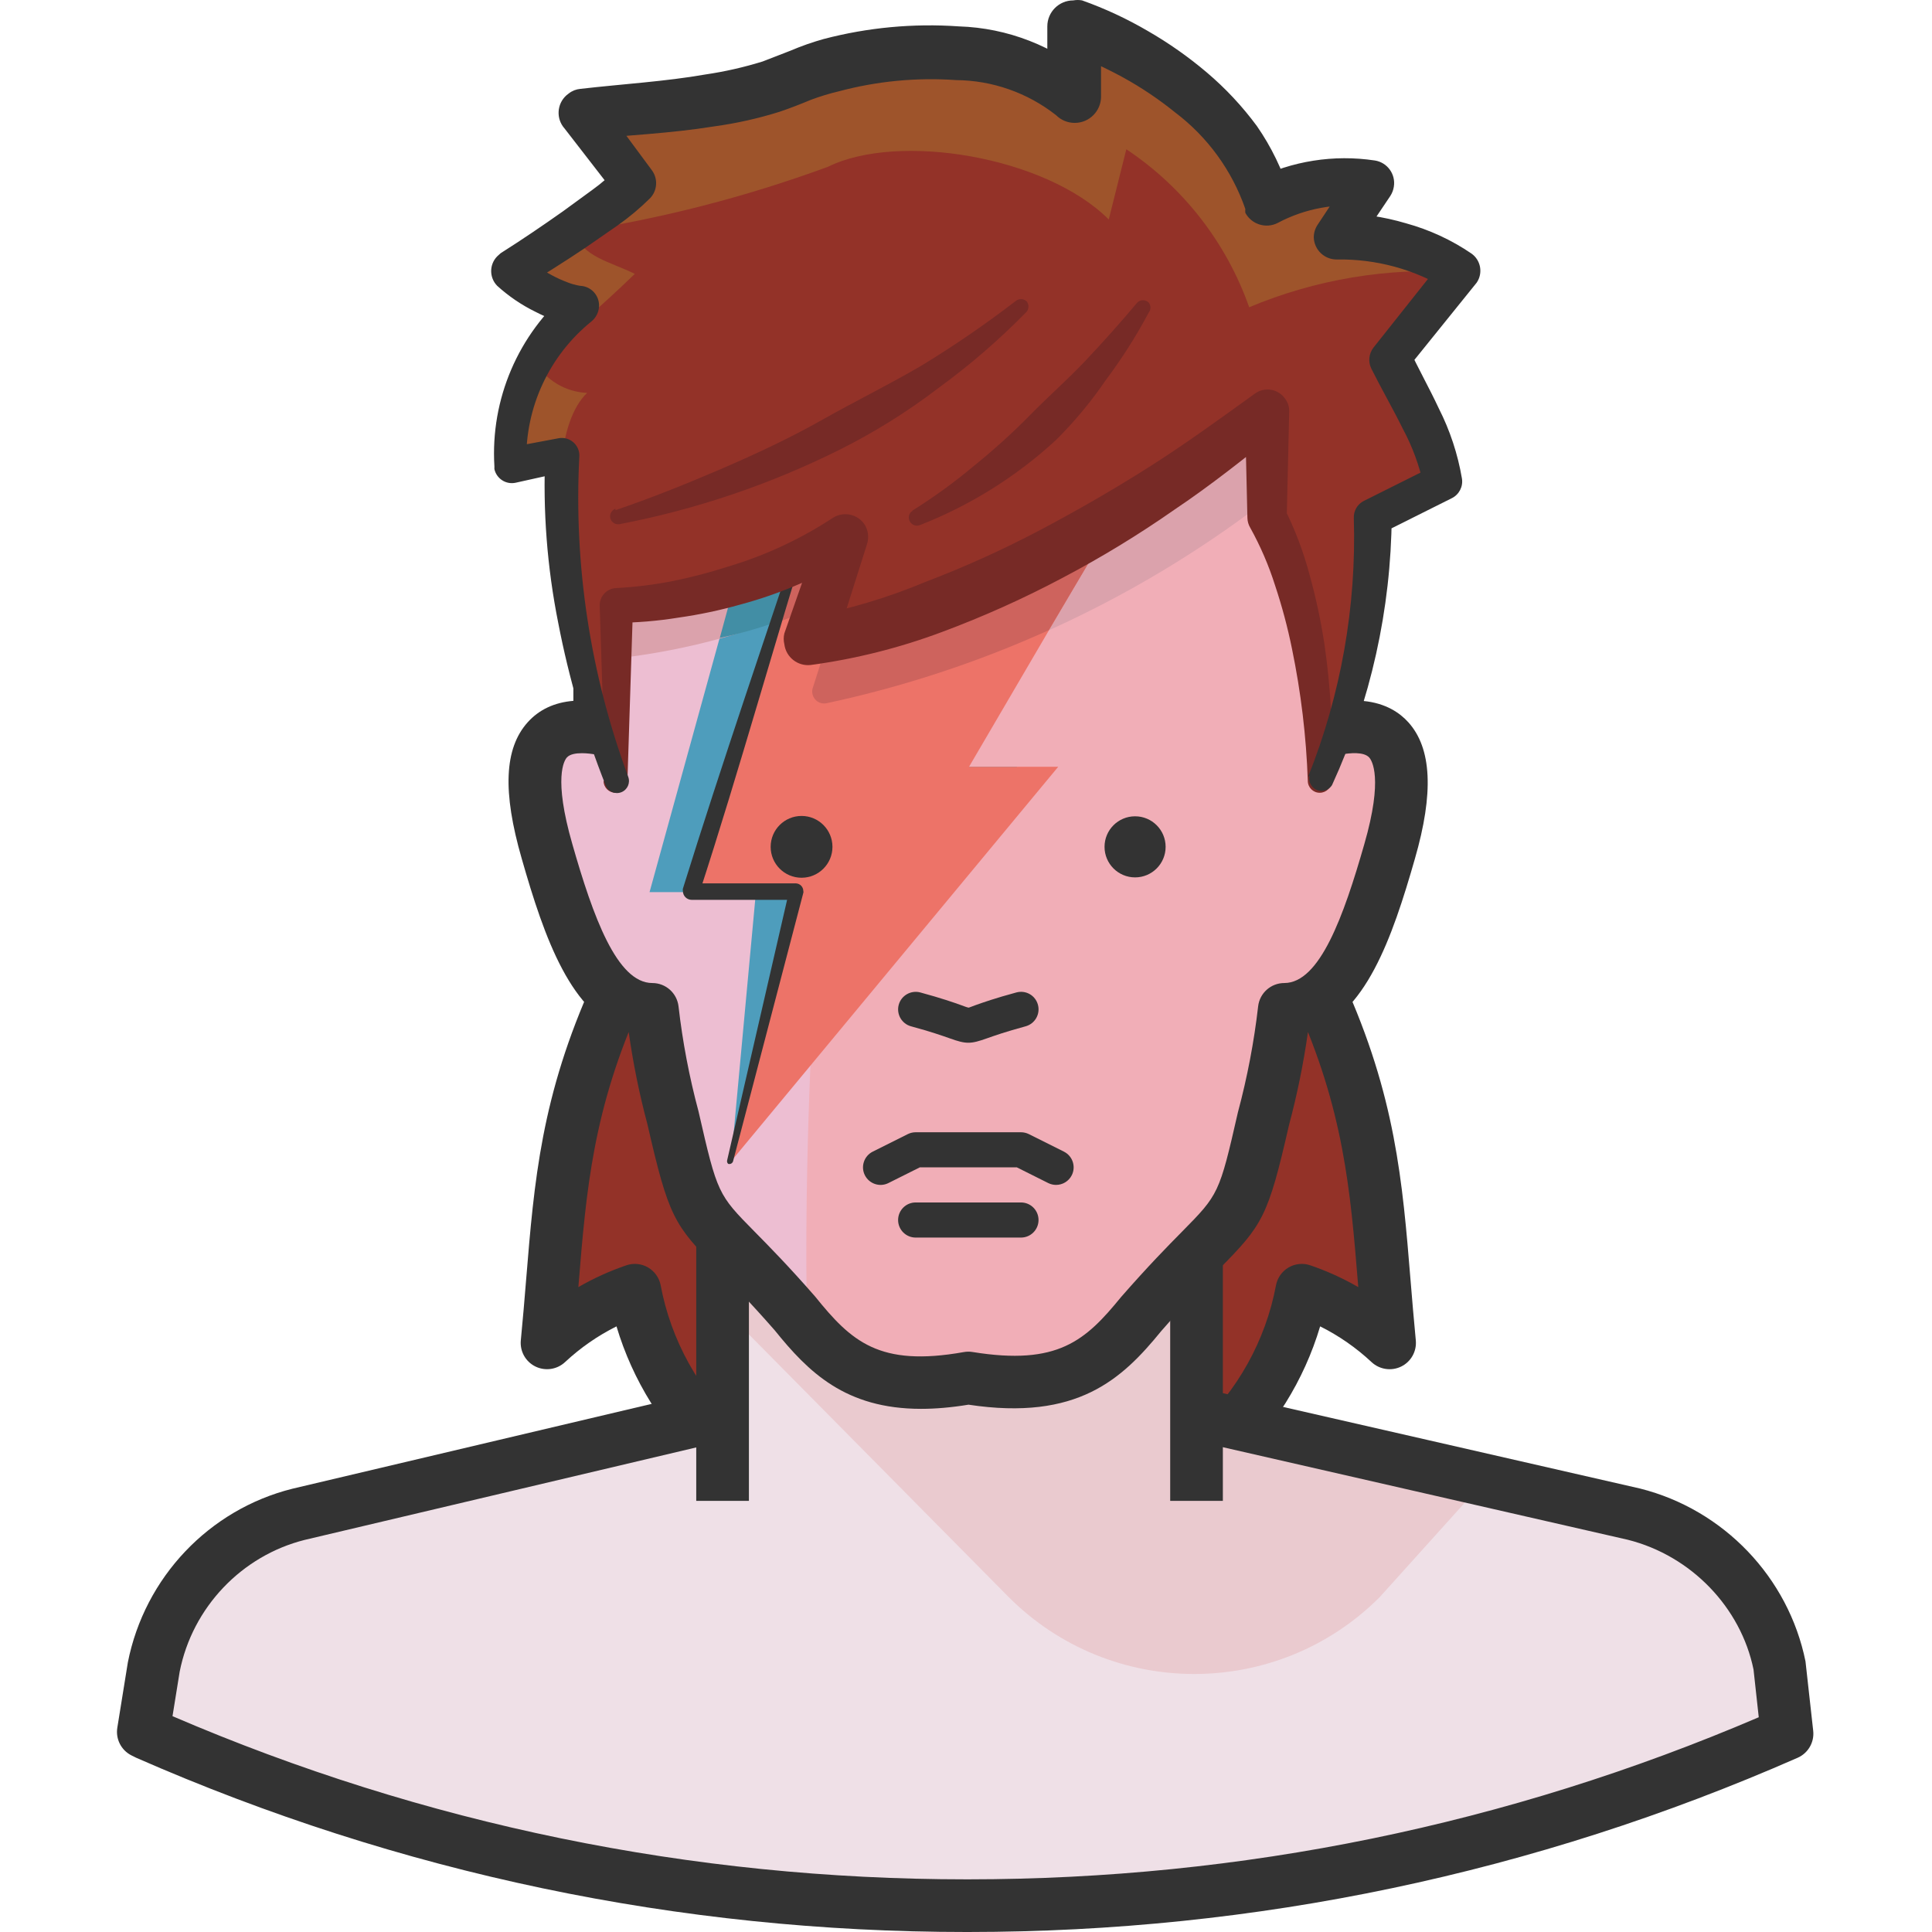
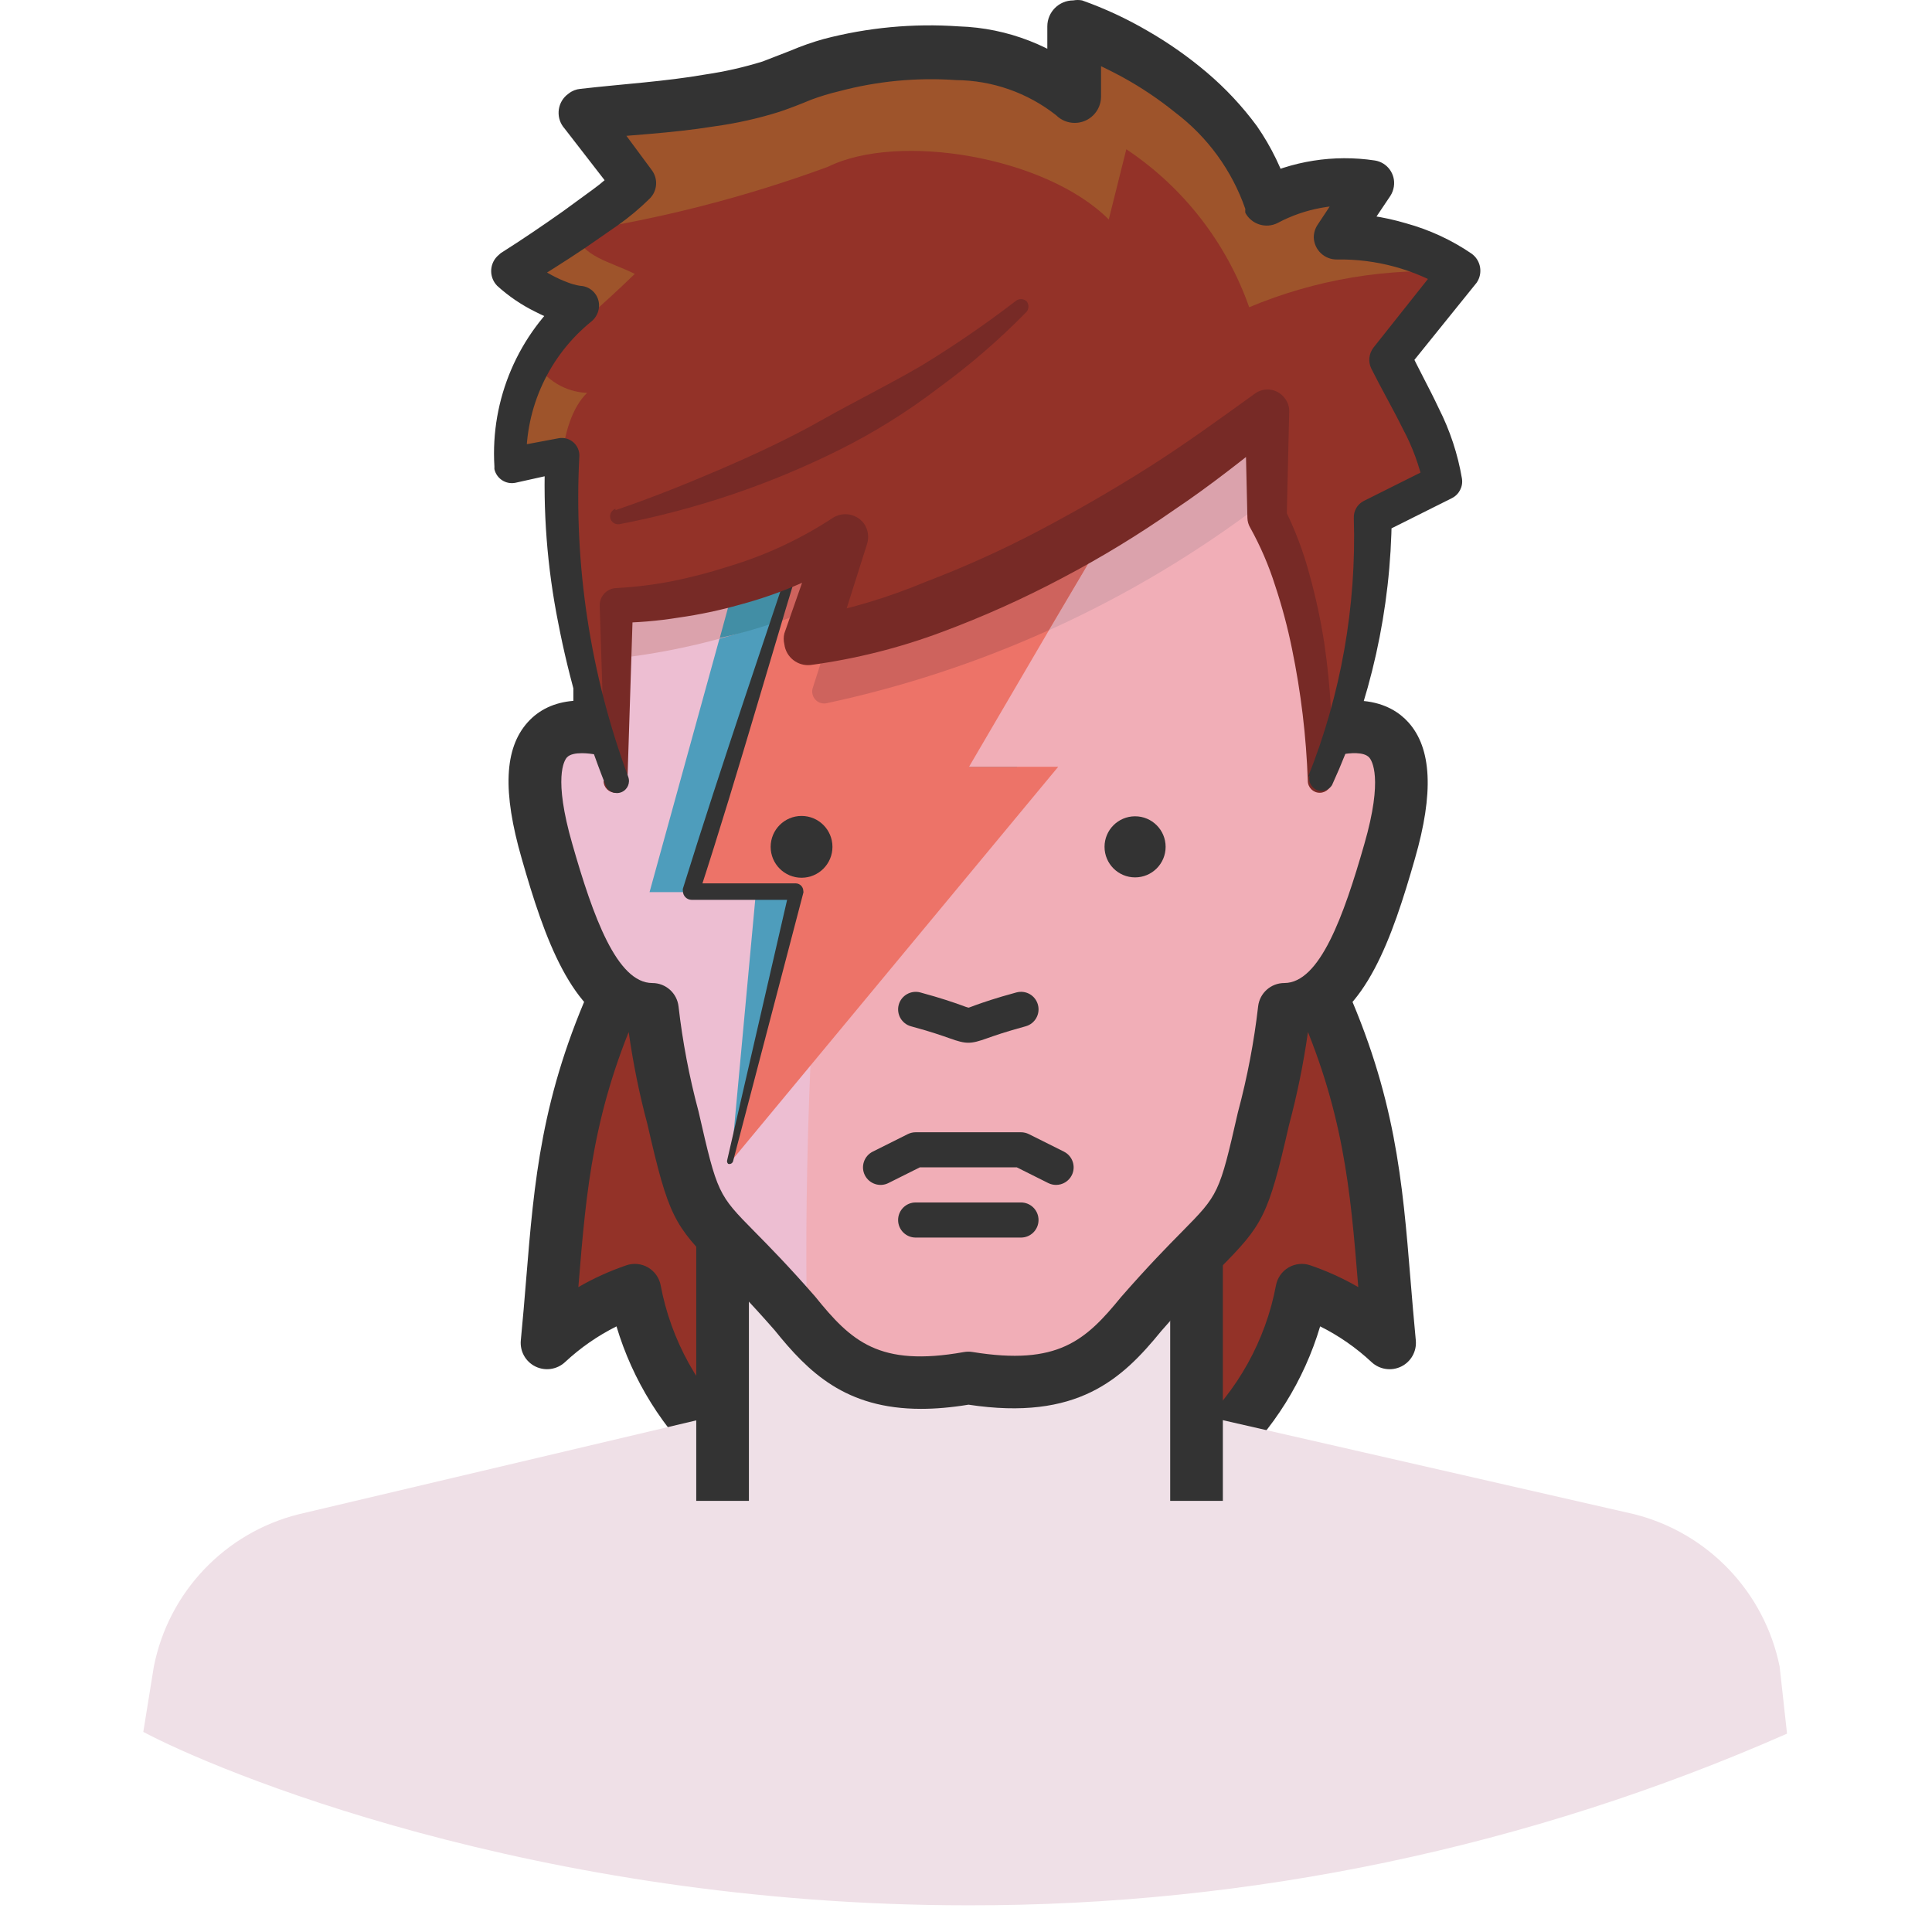
<svg xmlns="http://www.w3.org/2000/svg" height="512pt" viewBox="-31 0 512 512" width="512pt">
  <path d="m318.652 262.848h-186.074c-16.004 35.262-15.352 59.82-18.609 93.035 6.691-6.23 14.613-10.988 23.262-13.953 3.008 16.109 11.168 30.801 23.258 41.867h130.254c12.09-11.066 20.254-25.758 23.262-41.867 8.645 2.965 16.57 7.723 23.258 13.953-3.258-33.215-2.605-57.773-18.609-93.035zm0 0" fill="#933228" />
  <path d="m160.488 390.77c-1.684 0-3.367-.609-4.711-1.828-11.016-10.082-19.141-23.148-23.398-37.441-4.969 2.48-9.539 5.652-13.652 9.484-2.125 1.973-5.254 2.426-7.852 1.145s-4.133-4.043-3.852-6.93c.551-5.57.98-10.887 1.406-16.055 2.141-26.168 3.988-48.773 17.793-79.184 1.59-3.516 5.734-5.07 9.242-3.473 3.504 1.59 5.059 5.727 3.469 9.23-12.801 28.211-14.559 49.691-16.594 74.559-.023.273-.047.547-.07.82 4.008-2.32 8.246-4.246 12.695-5.77 1.91-.664 4.027-.453 5.777.562 1.754 1.027 2.977 2.762 3.348 4.75 2.711 14.539 10.207 28.031 21.109 38 2.844 2.605 3.039 7.012.438 9.855-1.375 1.512-3.258 2.273-5.148 2.273zm0 0" fill="#333" />
  <path d="m290.742 390.77c-1.891 0-3.77-.766-5.152-2.273-2.598-2.844-2.398-7.258.445-9.855 10.895-9.969 18.391-23.461 21.109-37.996.371-1.992 1.59-3.727 3.34-4.754 1.754-1.016 3.863-1.234 5.781-.562 4.449 1.527 8.684 3.453 12.691 5.77-.016-.254-.035-.52-.062-.773-2.027-24.887-3.789-46.375-16.59-74.602-1.602-3.508-.047-7.641 3.469-9.23 3.48-1.602 7.641-.055 9.23 3.469 13.812 30.43 15.664 53.043 17.801 79.23.426 5.148.863 10.457 1.398 16.008.281 2.887-1.246 5.652-3.852 6.934-2.59 1.281-5.727.824-7.852-1.145-4.105-3.836-8.676-7.008-13.648-9.488-4.25 14.293-12.383 27.367-23.402 37.445-1.336 1.223-3.023 1.824-4.707 1.824zm0 0" fill="#333" />
  <path d="m440.625 441.664c-4.004-19.746-18.98-35.445-38.516-40.379l-116.02-26.516v-51.449h-125.602v51.449l-112.297 26.516c-19.547 4.883-34.52 20.613-38.422 40.379l-2.793 17.305c18.605 9.957 103.457 45.961 218.641 45.961 74.699.113 148.602-15.383 216.965-45.496zm0 0" fill="#efe0e7" />
-   <path d="m334.562 423.336 27.914-30.98-76.387-17.586v-51.449h-125.602v23.258l75.734 76.57c27.074 27.207 71.078 27.316 98.285.242.02-.02.039-.035.055-.055zm0 0" fill="#eacacf" />
-   <path d="m225.145 512c-76.203 0-150.234-15.535-220.039-46.172l-1.285-.637c-2.707-1.375-4.215-4.344-3.73-7.332l2.789-17.301c4.453-22.559 21.559-40.531 43.625-46.035l112.383-26.543 3.207 13.574-112.297 26.523c-16.758 4.188-29.82 17.906-33.184 34.945l-1.898 11.781c66.609 28.641 137.508 43.242 210.434 43.242h.461c72.492-.02 142.941-14.465 209.477-42.957l-1.387-12.66c-3.363-16.398-16.465-30.125-33.301-34.371l-115.859-26.484 3.105-13.609 116.016 26.52c22.16 5.59 39.297 23.543 43.812 45.793l2.043 18.398c.336 3.035-1.336 5.926-4.125 7.152-69.695 30.617-143.637 46.152-219.773 46.172-.16 0-.32 0-.473 0zm0 0" fill="#333" />
  <path d="m153.512 327.969h13.957v69.777h-13.957zm0 0" fill="#333" />
  <path d="m279.113 332.621h13.957v65.125h-13.957zm0 0" fill="#333" />
  <path d="m225.617 365.188c26.328 4.281 35.91-4.836 45.867-17.027 25.863-29.586 25.027-19.629 32.375-51.82 2.543-9.465 4.375-19.105 5.492-28.844 13.953 0 21.023-17.77 27.91-41.867 6.047-20.934 4.281-35.82-13.957-32.562v-27.91c0-50.801-22.605-98.434-97.688-98.434-75.082 0-97.691 47.637-97.691 98.434v27.91c-18.605-3.254-20.004 11.629-13.953 32.566 6.883 24.094 13.953 41.867 27.91 41.867 1.113 9.734 2.949 19.375 5.488 28.84 7.352 32.191 6.512 22.238 32.379 51.824 9.953 12.371 19.535 21.676 45.867 17.023zm0 0" fill="#edbed2" />
  <path d="m323.305 193.066v-27.91c0-50.797-22.605-98.434-97.688-98.434-7.066-.031-14.121.438-21.121 1.395-11.445 75.734-23.633 196.402-21.586 283.672 9.305 10.234 19.074 17.309 42.707 13.398 26.328 4.281 35.91-4.836 45.867-17.027 25.863-29.586 25.027-19.629 32.375-51.82 2.543-9.465 4.375-19.105 5.492-28.844 13.953 0 21.023-17.77 27.91-41.867 6.047-20.934 4.652-35.816-13.957-32.562zm0 0" fill="#f1aeb7" />
  <path d="m304.699 130.918v-15.352c.027-1.746-1.371-3.184-3.117-3.211-.684-.008-1.352.203-1.906.605-31.449 26.883-68.867 45.863-109.133 55.359-1.09.211-1.98.992-2.328 2.047l-3.812 11.906c-.551 1.66.352 3.449 2.008 3.996.523.172 1.082.207 1.621.098 41.836-8.938 81.195-26.98 115.273-52.844.891-.559 1.422-1.551 1.395-2.605zm0 0" fill="#dba2ac" />
  <path d="m251.016 137.246h-82.523l-27.355 99.176h28.191l-6.605 71.359 75.824-104.574h-23.629zm0 0" fill="#4e9dbc" />
  <path d="m264.414 137.246h-81.129l-31.355 99.176h28.285l-17.492 71.359 86.711-104.574h-23.633zm0 0" fill="#ed7368" />
  <path d="m190.543 168.32c-1.09.211-1.98.992-2.328 2.047l-3.812 11.906c-.551 1.66.352 3.449 2.008 3.996.523.172 1.082.207 1.621.098 20.262-4.336 40.004-10.824 58.891-19.352l16.562-27.91c-22.562 13.648-47.199 23.516-72.941 29.215zm0 0" fill="#ce635d" />
  <path d="m132.578 160.504v13.957c18.918-2.152 37.383-7.27 54.707-15.168l5.77-17.395c-13.957 9.301-32.566 13.953-60.477 18.605zm0 0" fill="#dba2ac" />
  <path d="m163.84 154.086-4.094 14.977c9.688-2.031 19.07-5.316 27.91-9.77l5.395-17.395c-8.996 5.645-18.867 9.766-29.211 12.188zm0 0" fill="#428ea5" />
  <path d="m179.562 148.875-5.117 16.281c4.332-1.555 8.559-3.387 12.652-5.492l5.957-17.77c-4.258 2.77-8.773 5.105-13.492 6.98zm0 0" fill="#ce635d" />
  <g fill="#333">
    <path d="m161.699 307.504 16.469-71.547 2.047 2.512h-27.91c-1.285 0-2.328-1.039-2.328-2.324-.047-.215-.047-.438 0-.652 10.512-33.773 22.051-67.172 33.121-100.668.219-.555.832-.84 1.395-.648.539.176.832.75.656 1.289 0 .004-.004.008-.004.012-10.699 34.145-20.004 68.012-30.98 101.691l-2.234-3.07h27.91c1.133 0 2.047.914 2.047 2.047.059.148.059.316 0 .465l-18.605 71.082c-.129.547-.68.891-1.23.762-.023-.004-.047-.012-.074-.02-.258-.23-.367-.59-.277-.93zm0 0" />
    <path d="m277.902 224.422c0 4.469-3.621 8.094-8.094 8.094-4.469 0-8.094-3.625-8.094-8.094 0-4.473 3.625-8.094 8.094-8.094 4.473 0 8.094 3.621 8.094 8.094zm0 0" />
    <path d="m189.609 224.422c0 4.52-3.664 8.188-8.188 8.188-4.52 0-8.188-3.668-8.188-8.188 0-4.523 3.668-8.188 8.188-8.188 4.523 0 8.188 3.664 8.188 8.188zm0 0" />
    <path d="m248.875 314.012c-.699 0-1.406-.152-2.078-.488l-8.324-4.164h-25.711l-8.324 4.164c-2.297 1.152-5.09.207-6.242-2.082-1.148-2.297-.215-5.086 2.082-6.242l9.305-4.652c.645-.316 1.355-.488 2.078-.488h27.914c.715 0 1.434.172 2.078.488l9.305 4.652c2.297 1.156 3.227 3.945 2.078 6.242-.816 1.625-2.461 2.57-4.16 2.57zm0 0" />
    <path d="m239.57 327.969h-27.91c-2.57 0-4.652-2.082-4.652-4.652 0-2.57 2.082-4.652 4.652-4.652h27.91c2.574 0 4.652 2.082 4.652 4.652 0 2.57-2.078 4.652-4.652 4.652zm0 0" />
    <path d="m225.617 276.336c-1.387 0-2.773-.395-4.984-1.184-1.898-.672-4.883-1.727-10.195-3.168-2.477-.672-3.938-3.227-3.266-5.707.676-2.48 3.254-3.926 5.711-3.27 5.656 1.535 8.836 2.66 10.855 3.379.938.336 1.496.582 1.988.652.27-.07.832-.316 1.766-.652 2.023-.719 5.203-1.844 10.863-3.379 2.523-.672 5.035.789 5.707 3.27.672 2.48-.793 5.035-3.273 5.707-5.305 1.441-8.289 2.496-10.188 3.168-2.215.789-3.598 1.184-4.984 1.184zm0 0" />
    <path d="m213.117 373.359c-20.105 0-29.926-9.793-38.805-20.812-6.645-7.598-11.648-12.668-15.297-16.375-11.387-11.547-12.824-13.645-18.449-38.277-2.105-7.84-3.773-16.035-4.941-24.285-15.172-4.418-22.352-25.02-28.363-46.062-5.125-17.734-4.625-29.219 1.574-36.129 3.023-3.367 7.078-5.27 12.113-5.688v-20.574c0-39.367 13.594-105.41 104.664-105.41 91.066 0 104.668 66.043 104.668 105.41v20.605c5.98.562 9.703 3.168 11.941 5.648 6.215 6.902 6.777 18.727 1.742 36.16-6.012 21.027-13.184 41.625-28.363 46.039-1.164 8.258-2.844 16.492-5 24.539-5.559 24.379-7.004 26.477-18.387 38.023-3.652 3.707-8.66 8.777-15.484 16.582-10.34 12.684-22.148 23.871-51.066 19.5-4.59.754-8.754 1.105-12.547 1.105zm-89.941-173.754c-1.574 0-3.164.254-3.953 1.137-.652.73-3.656 5.258 1.453 22.953 5.465 19.129 11.816 36.82 21.207 36.82 3.547 0 6.527 2.664 6.934 6.188 1.066 9.359 2.852 18.715 5.297 27.828 4.992 21.852 5.172 22.035 14.84 31.848 3.777 3.824 8.949 9.078 16.051 17.199 9.594 11.902 16.953 18.734 39.398 14.738.773-.137 1.562-.156 2.332-.02 22.633 3.664 29.953-3.043 39.34-14.547 7.25-8.293 12.422-13.547 16.199-17.371 9.668-9.812 9.859-9.996 14.781-31.59 2.512-9.367 4.289-18.738 5.363-28.094.398-3.516 3.387-6.18 6.93-6.18 9.387 0 15.738-17.688 21.207-36.801 5.078-17.59 1.973-22.215 1.301-22.965-1.445-1.594-5.199-1.191-7.324-.812-2.023.367-4.125-.188-5.703-1.516-1.582-1.328-2.5-3.285-2.5-5.352v-27.914c0-41.723-15.738-91.457-90.711-91.457-74.977 0-90.715 49.734-90.715 91.457v27.914c0 2.062-.91 4.012-2.488 5.34-1.574 1.328-3.656 1.895-5.691 1.531-.816-.145-2.18-.336-3.547-.336zm0 0" />
  </g>
  <path d="m337.262 95.379 18.609-23.262c-8.707-6.379-19.168-9.922-29.961-10.141l4.465-11.723c-8.445-1.492-17.137-.625-25.117 2.512-9.863-28.75-51.73-45.773-51.73-45.773v18.605c-16.746-16.746-55.359-14.328-73.871-5.117-18.332 5.438-37.273 8.566-56.383 9.305l13.957 18.609c-10.215 8.754-21.102 16.684-32.562 23.723 5.125 4.902 11.609 8.145 18.605 9.305-12.477 10.227-19.379 25.754-18.605 41.867l13.953-4.652c-4.652 41.867 13.957 88.387 13.957 88.387v-46.52c16.469 1.77 51.172-8.281 60.473-18.605l-9.301 27.91c79.359-25.586 107.273-48.102 120.949-60.477v27.914c10.152 21.812 14.938 45.738 13.953 69.777 8.887-22.211 13.617-45.859 13.957-69.777l18.609-9.305c-3.148-11.441-7.844-22.395-13.957-32.562zm0 0" fill="#9e542b" />
  <path d="m337.262 95.379 18.609-23.262c-19.078-1.273-38.191 1.914-55.824 9.305-6.031-17.117-17.461-31.809-32.562-41.867l-4.652 18.609c-16.746-16.75-55.824-23.168-74.43-13.957-21.844 8.027-44.445 13.824-67.453 17.305 2.883 6.793 9.305 7.629 16.281 11.07-8.441 8.168-17.293 15.898-26.516 23.168 2.887 4.977 8.113 8.133 13.863 8.371-16.098 15.727-1.676 78.805 8 102.902v-46.52c27.91-4.652 46.52-9.305 60.473-18.605l-9.301 27.91c69.777-13.957 105.598-50.242 120.949-60.477v27.914c10.133 21.816 14.918 45.738 13.953 69.777 18.609-46.52 13.957-69.777 13.957-69.777l18.609-9.305c.465-4.652-4.281-13.211-13.957-32.562zm0 0" fill="#933228" />
  <path d="m129.414 207.023-1.488-46.52c-.055-2.449 1.836-4.504 4.281-4.652 5.059-.262 10.098-.887 15.07-1.859 5.031-1.02 10.004-2.324 14.887-3.91 9.754-2.922 19.031-7.246 27.539-12.836 2.785-1.793 6.492-1.051 8.371 1.672.98 1.52 1.25 3.387.746 5.117l-8.84 27.914-6.699-8.469c10.66-1.996 21.074-5.113 31.074-9.305 10.348-3.945 20.441-8.512 30.238-13.676 9.863-5.211 19.539-10.793 28.934-16.746 9.398-5.953 18.609-12.652 27.914-19.352 2.48-1.914 6.043-1.453 7.957 1.027.047.059.094.121.137.184.797 1.031 1.195 2.324 1.113 3.629l-.648 27.91-.746-2.699c2.879 5.703 5.156 11.691 6.793 17.863 1.656 5.969 2.961 12.023 3.906 18.145 1.766 12.07 2.418 24.281 1.953 36.469 0 1.75-1.414 3.164-3.16 3.164-1.75 0-3.164-1.414-3.164-3.164-.406-11.754-1.809-23.457-4.188-34.98-1.148-5.668-2.641-11.262-4.465-16.746-1.68-5.328-3.895-10.469-6.605-15.352-.469-.789-.727-1.688-.746-2.605l-.652-27.91 9.305 4.652c-9.305 7.348-18.047 14.418-27.91 21.023-9.531 6.672-19.477 12.73-29.773 18.145-10.309 5.473-20.969 10.258-31.91 14.328-11.234 4.207-22.906 7.141-34.797 8.746-3.438.383-6.543-2.062-6.977-5.488-.234-.949-.234-1.938 0-2.887l9.77-27.91 9.301 6.887c-9.539 5.973-19.918 10.488-30.793 13.395-5.344 1.512-10.785 2.664-16.281 3.441-5.539.898-11.137 1.363-16.75 1.398l4.652-4.652-1.488 46.52c0 1.746-1.414 3.16-3.164 3.16-1.746 0-3.16-1.414-3.16-3.16zm0 0" fill="#772a26" />
  <path d="m315.676 205.812c8.699-21.781 12.816-45.125 12.098-68.566-.066-1.867.945-3.605 2.602-4.469l18.609-9.301-2.699 5.207c-1.125-5.293-3.008-10.402-5.582-15.164-2.512-5.117-5.488-10.234-8.281-15.816-.895-1.816-.676-3.98.559-5.582l18.609-23.445 1.117 8.094c-8.844-5.402-19.039-8.176-29.402-8.004-3.305.055-6.039-2.555-6.141-5.859 0-1.195.355-2.363 1.023-3.352l9.305-14.047 4.094 9.305c-8.25-1.137-16.652.359-24.004 4.281-3.109 1.574-6.91.375-8.559-2.699-.039-.34-.039-.684 0-1.023-3.531-10.184-10.008-19.09-18.609-25.586-4.336-3.504-8.973-6.617-13.859-9.305-4.859-2.637-9.898-4.938-15.074-6.883l9.305-6.605v18.605c-.004 3.855-3.129 6.977-6.984 6.973-1.848 0-3.617-.734-4.926-2.039-7.562-5.953-16.891-9.227-26.516-9.305-10.453-.738-20.953.27-31.074 2.977-2.496.59-4.949 1.336-7.352 2.234-2.23.93-5.488 2.23-8.277 3.16-5.711 1.801-11.562 3.105-17.492 3.91-11.539 1.859-22.98 2.324-33.961 3.441l3.723-10.516 13.77 18.609c1.738 2.277 1.543 5.488-.465 7.535-2.652 2.617-5.516 5.012-8.559 7.164l-8.469 5.863c-5.672 3.812-11.348 7.348-17.117 10.883l1.023-8.742c2.125 2.07 4.539 3.824 7.164 5.207 1.316.719 2.688 1.34 4.094 1.863 1.078.43 2.203.742 3.348.93 2.879.094 5.133 2.504 5.035 5.379 0 .07-.004.137-.012.203-.105 1.484-.812 2.859-1.953 3.816-11.223 9.051-17.617 22.797-17.305 37.215l-4.746-3.723 13.398-2.512c2.535-.414 4.926 1.309 5.34 3.844.047.301.066.602.055.902-1.512 28.898 2.891 57.805 12.934 84.941.645 1.645-.168 3.5-1.812 4.141-1.645.645-3.5-.168-4.141-1.812-5.52-13.906-9.723-28.297-12.559-42.984-2.965-14.785-4.121-29.875-3.445-44.938l5.492 4.746-13.398 2.977c-2.539.52-5.023-1.098-5.582-3.629v-.746c-1.07-17.777 6.309-35.02 19.91-46.516l3.441 9.301c-2.383-.027-4.746-.469-6.98-1.301-1.875-.695-3.711-1.5-5.488-2.418-3.688-1.805-7.102-4.125-10.141-6.887-2.129-2.168-2.129-5.645 0-7.812l.93-.84c5.582-3.535 11.074-7.258 16.469-11.07l7.906-5.77c2.379-1.715 4.59-3.645 6.609-5.77v7.723l-14.051-18.141c-2.297-2.562-2.086-6.504.48-8.805.199-.18.414-.348.637-.5.883-.695 1.949-1.113 3.07-1.211 11.352-1.301 22.516-1.953 33.121-3.812 5.137-.754 10.207-1.906 15.164-3.441l7.445-2.887c2.844-1.215 5.766-2.238 8.746-3.07 11.676-3.062 23.777-4.191 35.82-3.348 12.914.406 25.293 5.234 35.074 13.676l-11.629 4.93v-18.605c0-3.805 3.082-6.887 6.883-6.887.77-.141 1.559-.141 2.328 0 6.039 2.148 11.863 4.859 17.398 8.094 5.531 3.18 10.762 6.855 15.629 10.98 4.973 4.211 9.438 8.988 13.305 14.234 3.828 5.527 6.777 11.617 8.746 18.051l-9.305-3.91c9.836-4.91 20.949-6.664 31.82-5.023 3.297.52 5.551 3.613 5.031 6.914 0 .02-.004.043-.008.062-.137.863-.453 1.688-.93 2.422l-9.305 13.859-5.117-9.301c6.301-.008 12.566.902 18.605 2.695 6.172 1.699 12.02 4.402 17.309 8.004 2.5 1.758 3.121 5.199 1.395 7.723l-18.609 23.07.652-5.672c2.324 5.117 5.305 10.324 7.91 15.906 2.973 5.859 5.043 12.133 6.141 18.609.344 2.141-.754 4.254-2.699 5.211l-18.609 9.305 2.699-4.469c-.184 24.578-5.574 48.836-15.816 71.176-.938 1.535-2.941 2.02-4.477 1.082-1.191-.73-1.789-2.141-1.477-3.5zm0 0" fill="#333" />
  <path d="m132.113 135.199c9.305-3.164 18.605-6.887 27.91-10.887 9.305-4 18.609-8.375 26.98-13.117 8.375-4.746 17.68-9.305 26.238-14.328 8.582-5.227 16.871-10.91 24.84-17.027.848-.758 2.129-.758 2.977 0 .656.816.656 1.977 0 2.789-7.211 7.367-15.02 14.121-23.352 20.191-8.207 6.277-16.992 11.762-26.238 16.375-18.453 9.203-38.078 15.84-58.332 19.723-1.125.172-2.188-.562-2.422-1.676-.195-1.039.398-2.066 1.398-2.418zm0 0" fill="#772a26" />
-   <path d="m210.824 135.289c5.73-3.578 11.203-7.559 16.375-11.906 5.254-4.234 10.254-8.77 14.977-13.582 4.746-4.84 9.863-9.305 14.516-14.238 4.652-4.93 9.305-10.141 13.676-15.352.824-.848 2.18-.867 3.027-.043.016.016.027.031.043.043.59.77.59 1.84 0 2.605-3.32 6.238-7.113 12.211-11.352 17.863-3.891 5.711-8.312 11.039-13.211 15.91-10.551 9.727-22.824 17.395-36.191 22.609-1.105.371-2.305-.207-2.699-1.305-.375-.93-.02-1.992.836-2.512v-.094zm0 0" fill="#772a26" />
</svg>